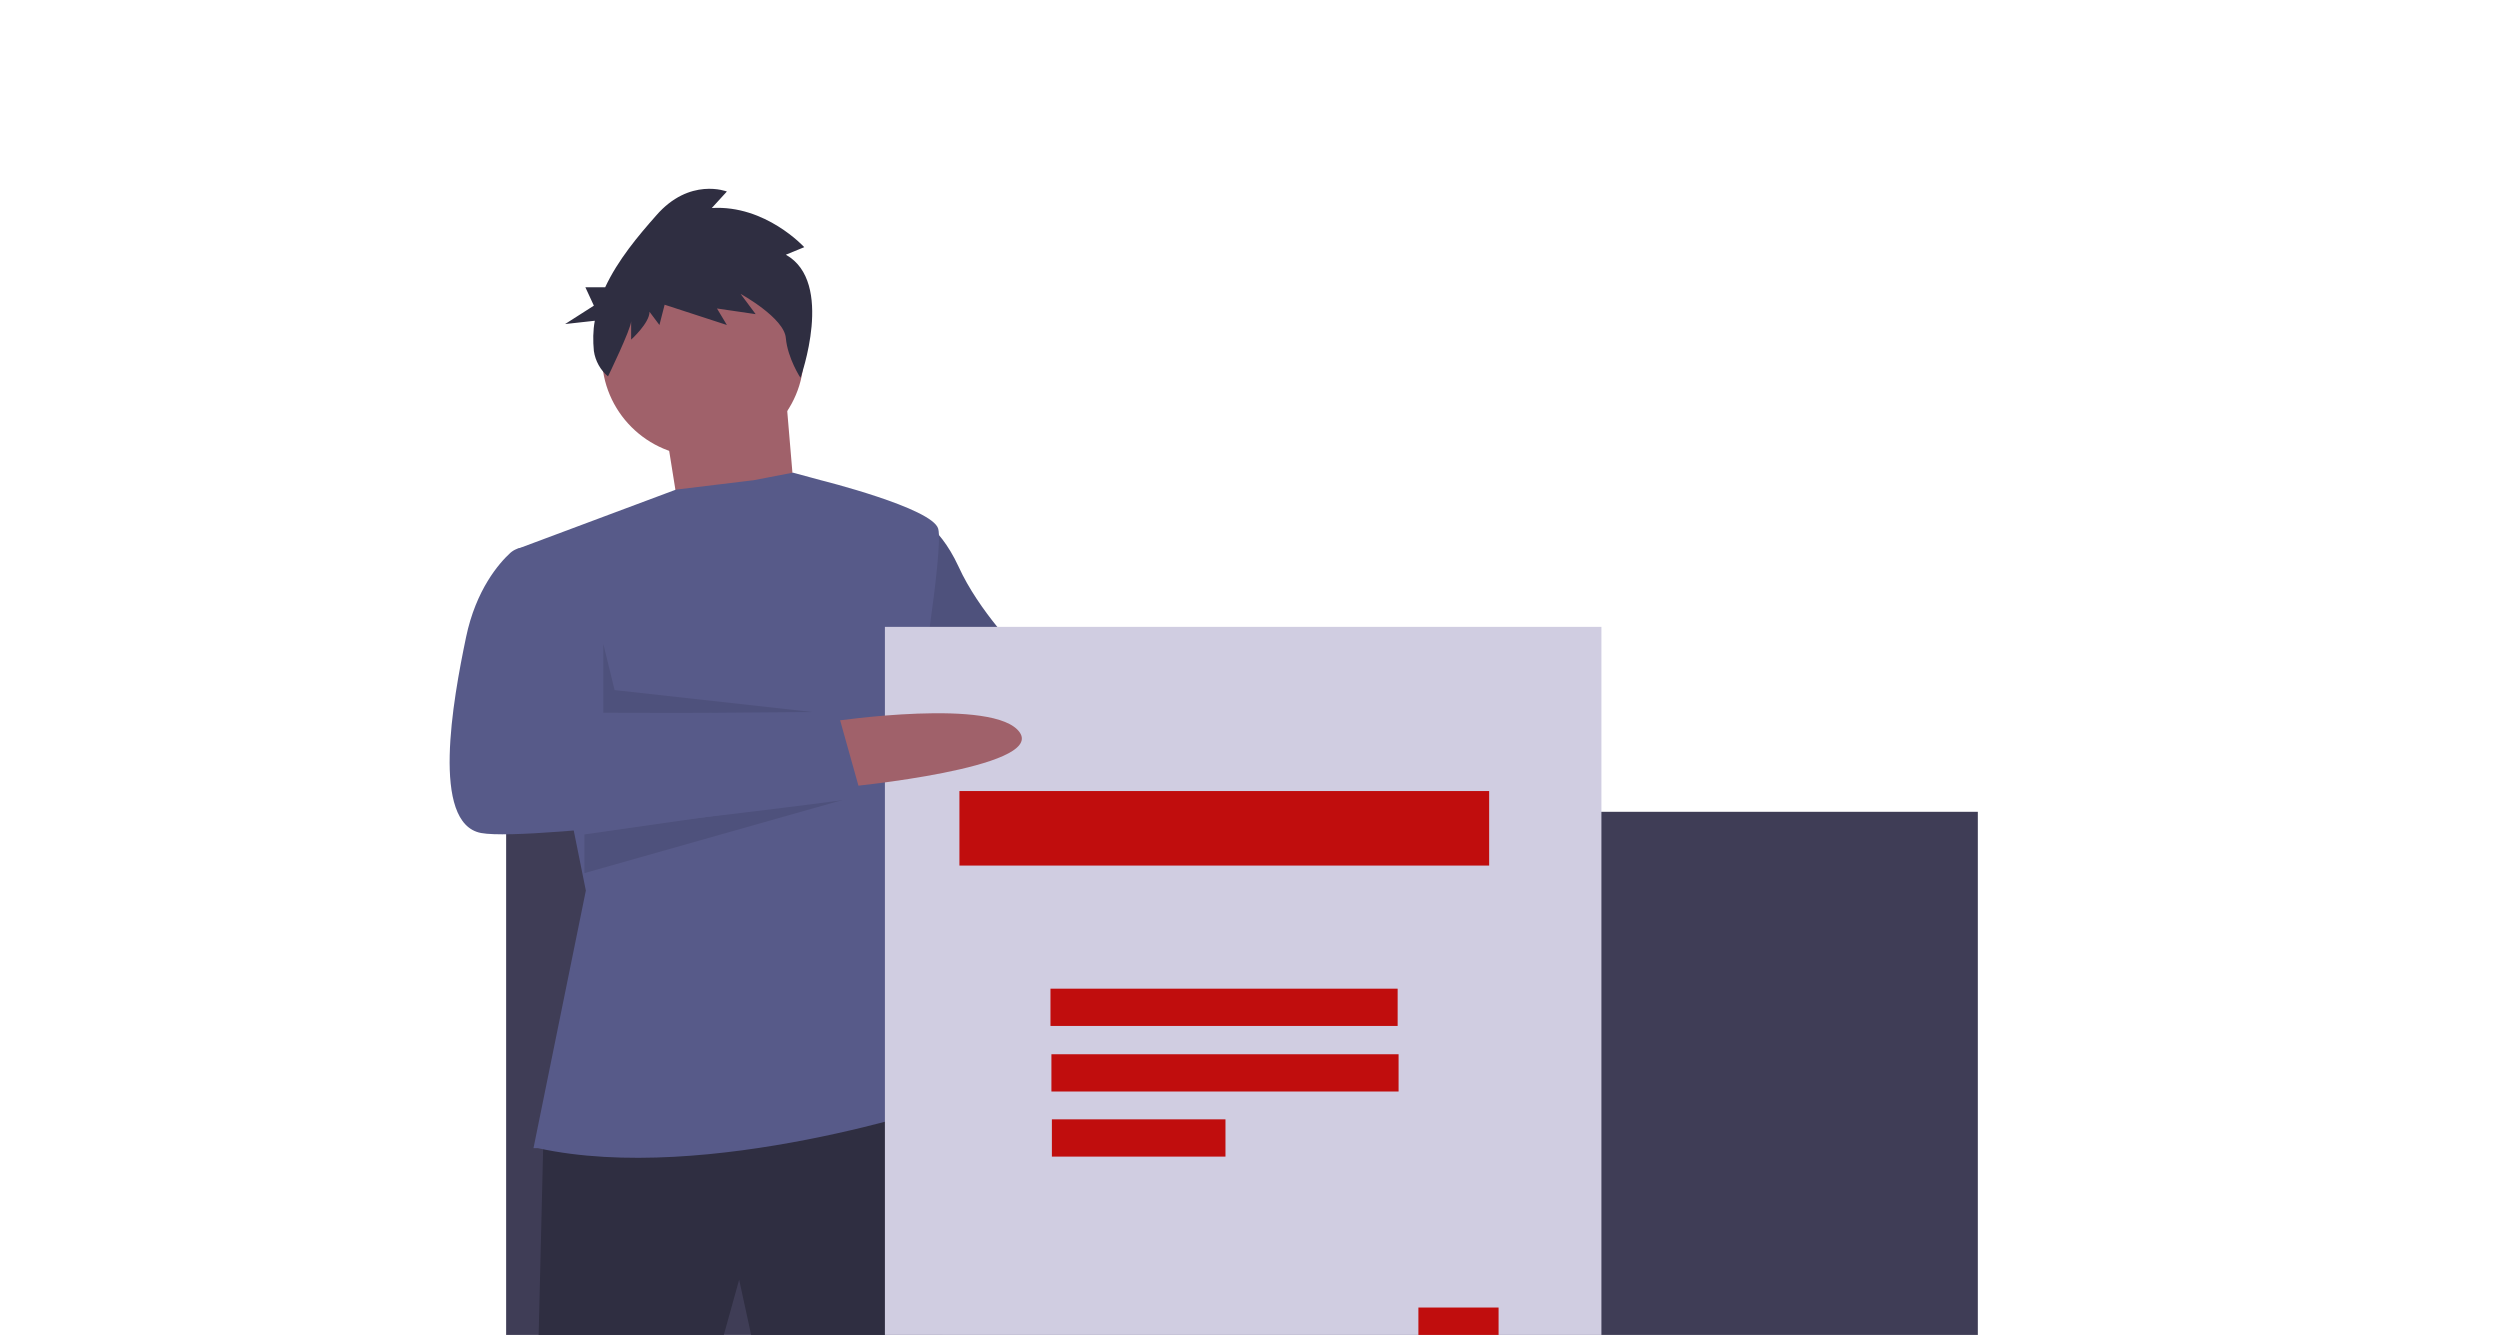
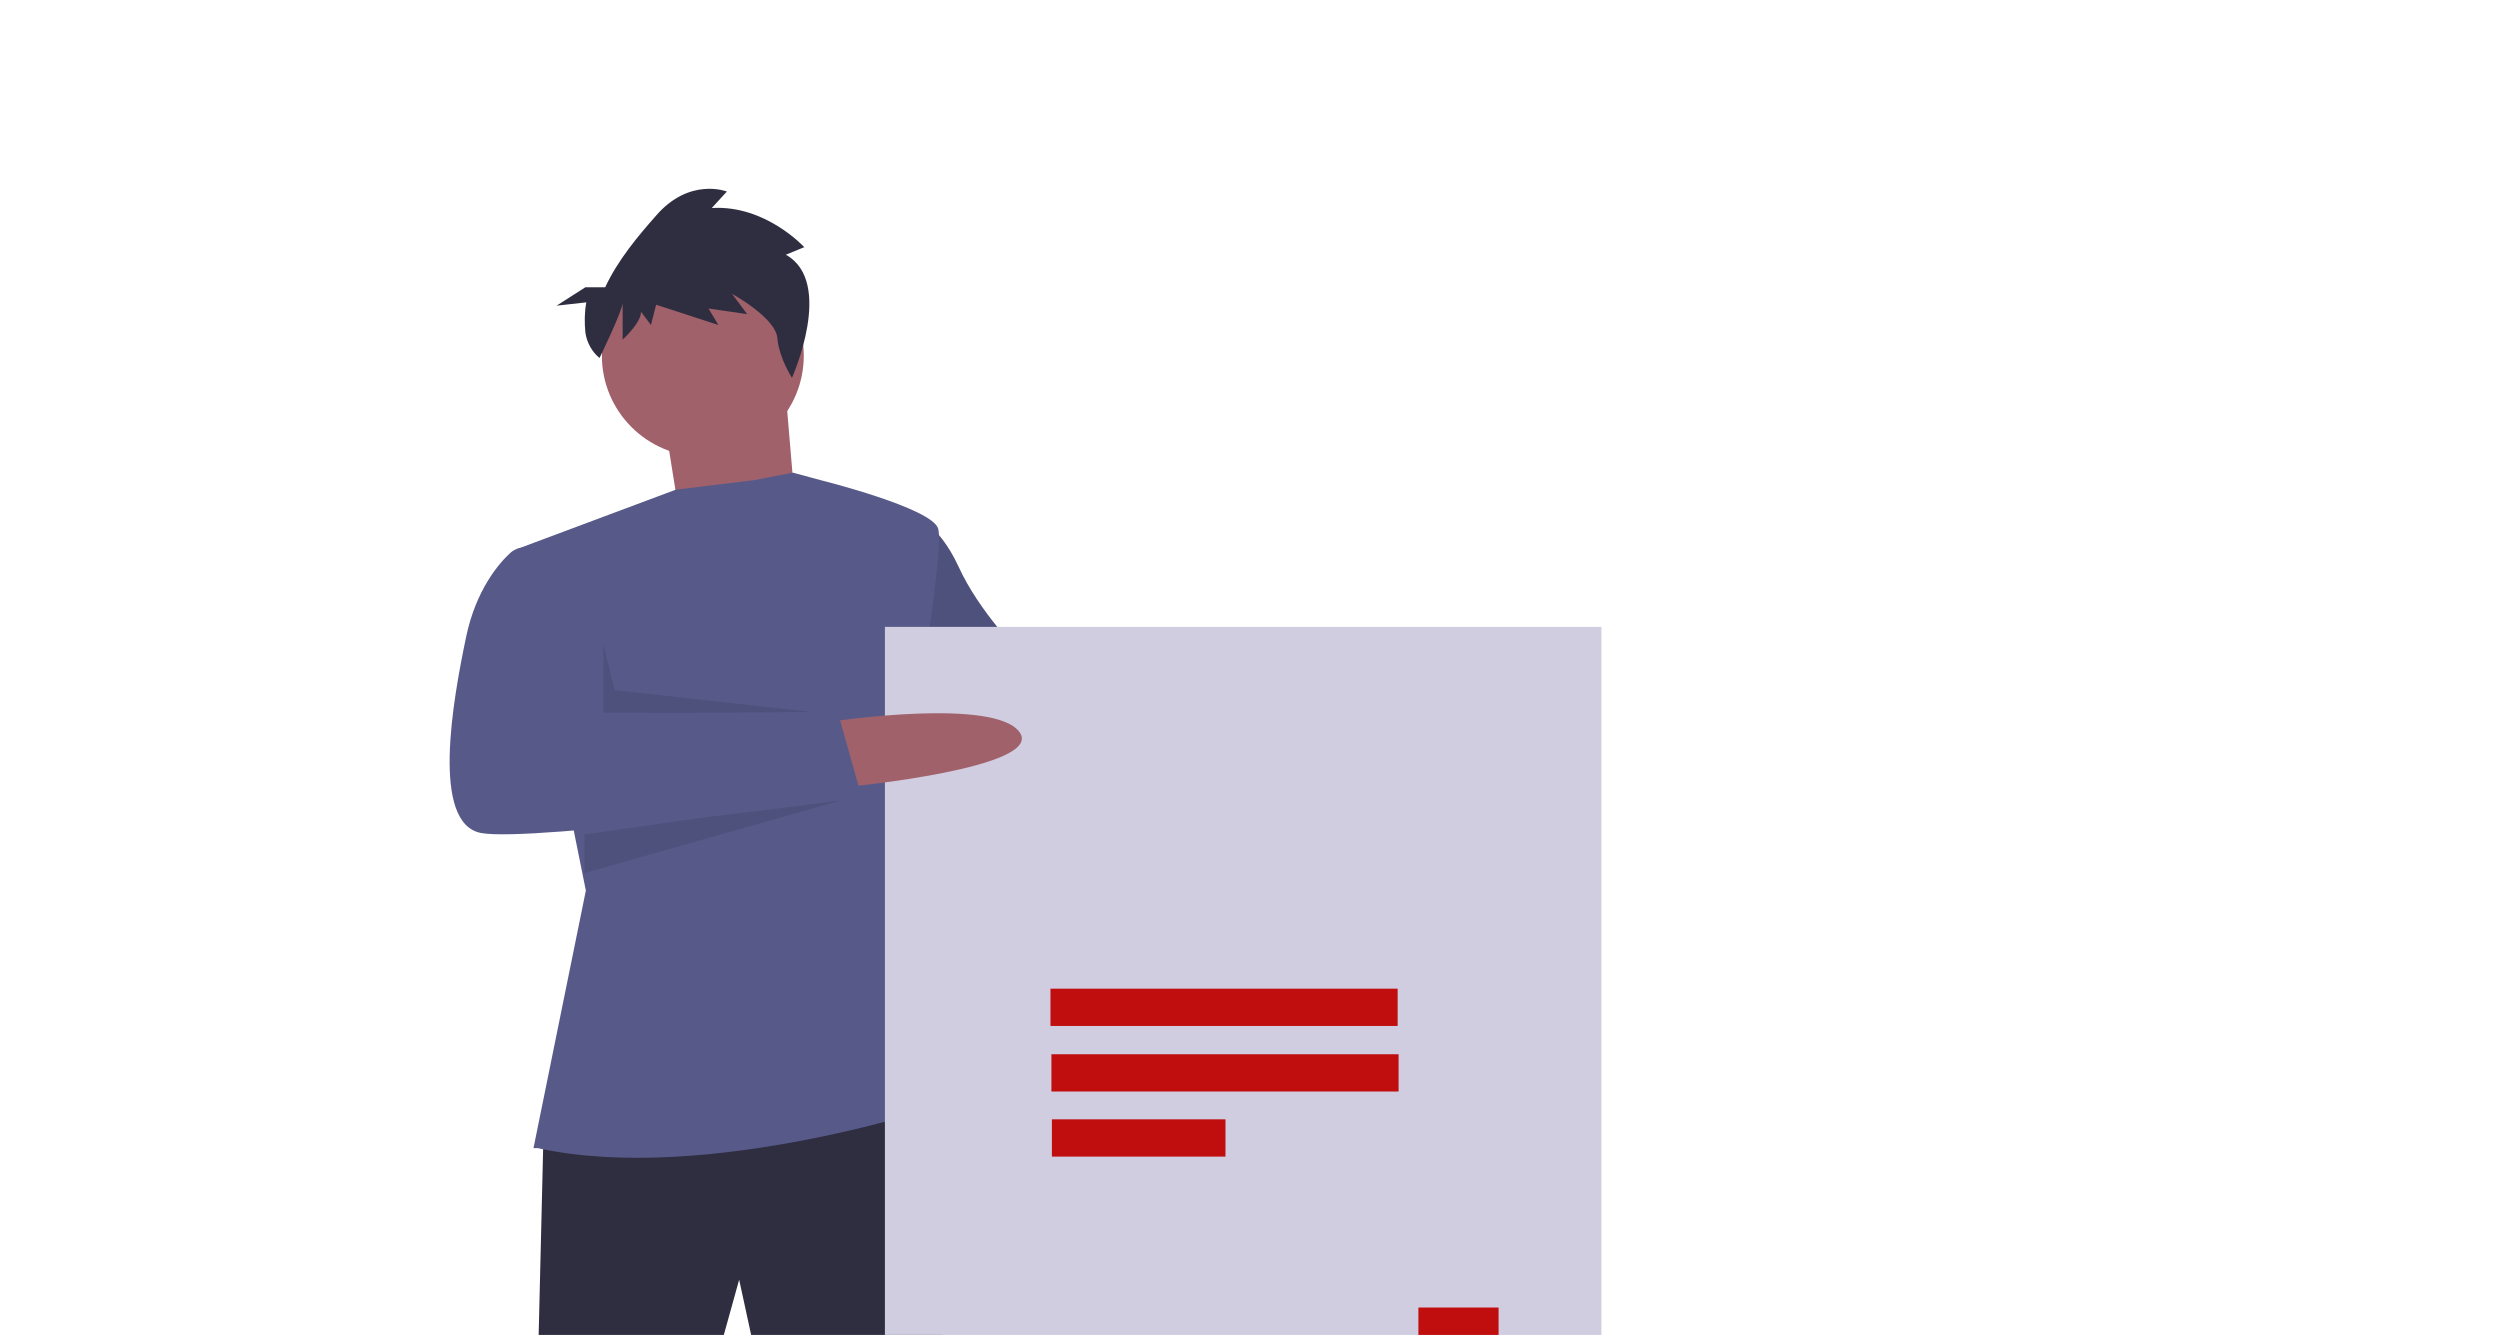
<svg xmlns="http://www.w3.org/2000/svg" version="1.1" id="Layer_1" x="0px" y="0px" viewBox="0 0 530 283" style="enable-background:new 0 0 530 283;" xml:space="preserve">
  <style type="text/css">
	.st0{fill:#A0616A;}
	.st1{fill:#575A89;}
	.st2{opacity:0.1;enable-background:new    ;}
	.st3{fill:#3F3D56;}
	.st4{fill:#2F2E41;}
	.st5{fill:#D0CDE1;}
	.st6{fill:#C00D0D;}
</style>
  <path class="st0" d="M245.1,145.4c0,0,32.8,1.6,34.8,13s-38.4,1.2-38.4,1.2L245.1,145.4z" />
  <path class="st1" d="M193.3,109c0,0,5.5,1.6,9.9,11.1c4.3,9.5,13,18.2,13,18.2l35.2,6.7l-5.9,17.8l-33.6-4.3l-21-11.9L193.3,109z" />
  <path class="st2" d="M193.3,109c0,0,5.5,1.6,9.9,11.1c4.3,9.5,13,18.2,13,18.2l35.2,6.7l-5.9,17.8l-33.6-4.3l-21-11.9L193.3,109z" />
-   <rect x="107.3" y="172.1" class="st3" width="312" height="119" />
  <polygon class="st0" points="141.1,90.8 144.7,113.3 169.2,114.5 166.4,81.3 " />
  <path class="st4" d="M115.2,241.3l-1.2,49.8h37.2l5.5-19.8l4.3,19.8h38.8c0,0,0.8-56.9-3.6-57.3C192,233.3,115.2,241.3,115.2,241.3z  " />
  <circle class="st0" cx="149" cy="75.4" r="21.4" />
  <path class="st1" d="M113.1,243.4l11.1-54.6l-14.6-72.4l33.7-12.6l16.5-2l8.3-1.6l5.9,1.6c0,0,23.7,5.9,24.9,10.3  s-4.7,39.9-4.7,39.9l-5.5,29.3l12.3,52.6c0,0-51,17.4-87,9.5H113.1z" />
  <polygon class="st2" points="127.9,136.5 127.9,151.1 174.5,151.2 130.3,146.3 " />
  <polygon class="st2" points="123.9,176.9 182.5,168.5 123.9,185.1 " />
  <polygon class="st2" points="216.9,138.4 210.6,161.1 221.2,139.2 " />
-   <path class="st4" d="M166.6,54l3.9-1.6c0,0-8.2-9-19.6-8.3l3.2-3.5c0,0-7.9-3.1-15,5.1c-3.8,4.3-8.1,9.4-10.8,15.2h-4.2l1.8,3.9  l-6.1,3.9l6.3-0.7c-0.4,2.1-0.4,4.3-0.2,6.4c0.3,2.1,1.4,4.1,3,5.4l0,0c0,0,4.9-10.1,4.9-11.7V72c0,0,3.9-3.5,3.9-5.9l2.1,2.8  l1.1-4.3l13.2,4.3l-2.1-3.5l8.2,1.2l-3.2-4.3c0,0,9.3,5.1,9.6,9.4c0.4,4.3,3.1,8.4,3.1,8.4S177,59.8,166.6,54z" />
+   <path class="st4" d="M166.6,54l3.9-1.6c0,0-8.2-9-19.6-8.3l3.2-3.5c0,0-7.9-3.1-15,5.1c-3.8,4.3-8.1,9.4-10.8,15.2h-4.2l-6.1,3.9l6.3-0.7c-0.4,2.1-0.4,4.3-0.2,6.4c0.3,2.1,1.4,4.1,3,5.4l0,0c0,0,4.9-10.1,4.9-11.7V72c0,0,3.9-3.5,3.9-5.9l2.1,2.8  l1.1-4.3l13.2,4.3l-2.1-3.5l8.2,1.2l-3.2-4.3c0,0,9.3,5.1,9.6,9.4c0.4,4.3,3.1,8.4,3.1,8.4S177,59.8,166.6,54z" />
  <rect x="187.6" y="132.9" class="st5" width="151.9" height="158.6" />
-   <rect x="203.4" y="167.7" class="st6" width="112.3" height="15.8" />
  <rect x="222.7" y="209.6" class="st6" width="73.6" height="7.9" />
  <rect x="222.9" y="223.5" class="st6" width="73.6" height="7.9" />
  <rect x="223" y="237.3" class="st6" width="36.8" height="7.9" />
  <rect x="300.7" y="277.2" class="st6" width="17" height="7.9" />
  <path class="st0" d="M176.7,152.9c0,0,34.4-5.1,39.5,2.4c5.1,7.5-36.4,11.5-36.4,11.5L176.7,152.9z" />
  <path class="st1" d="M113.5,116.1H111c-1,0-2,0.4-2.8,1.1c-2.4,2.2-7.3,7.8-9.4,17.9c-2.8,13.4-7.5,39.5,3.2,41.5  c10.7,2,80.7-7.5,80.7-7.5l-5.1-18.2l-50.6,0.4c0,0,0.8-8.7-0.8-14.2S113.5,116.1,113.5,116.1z" />
  <rect x="101.9" y="290.6" class="st3" width="322.9" height="1.1" />
</svg>